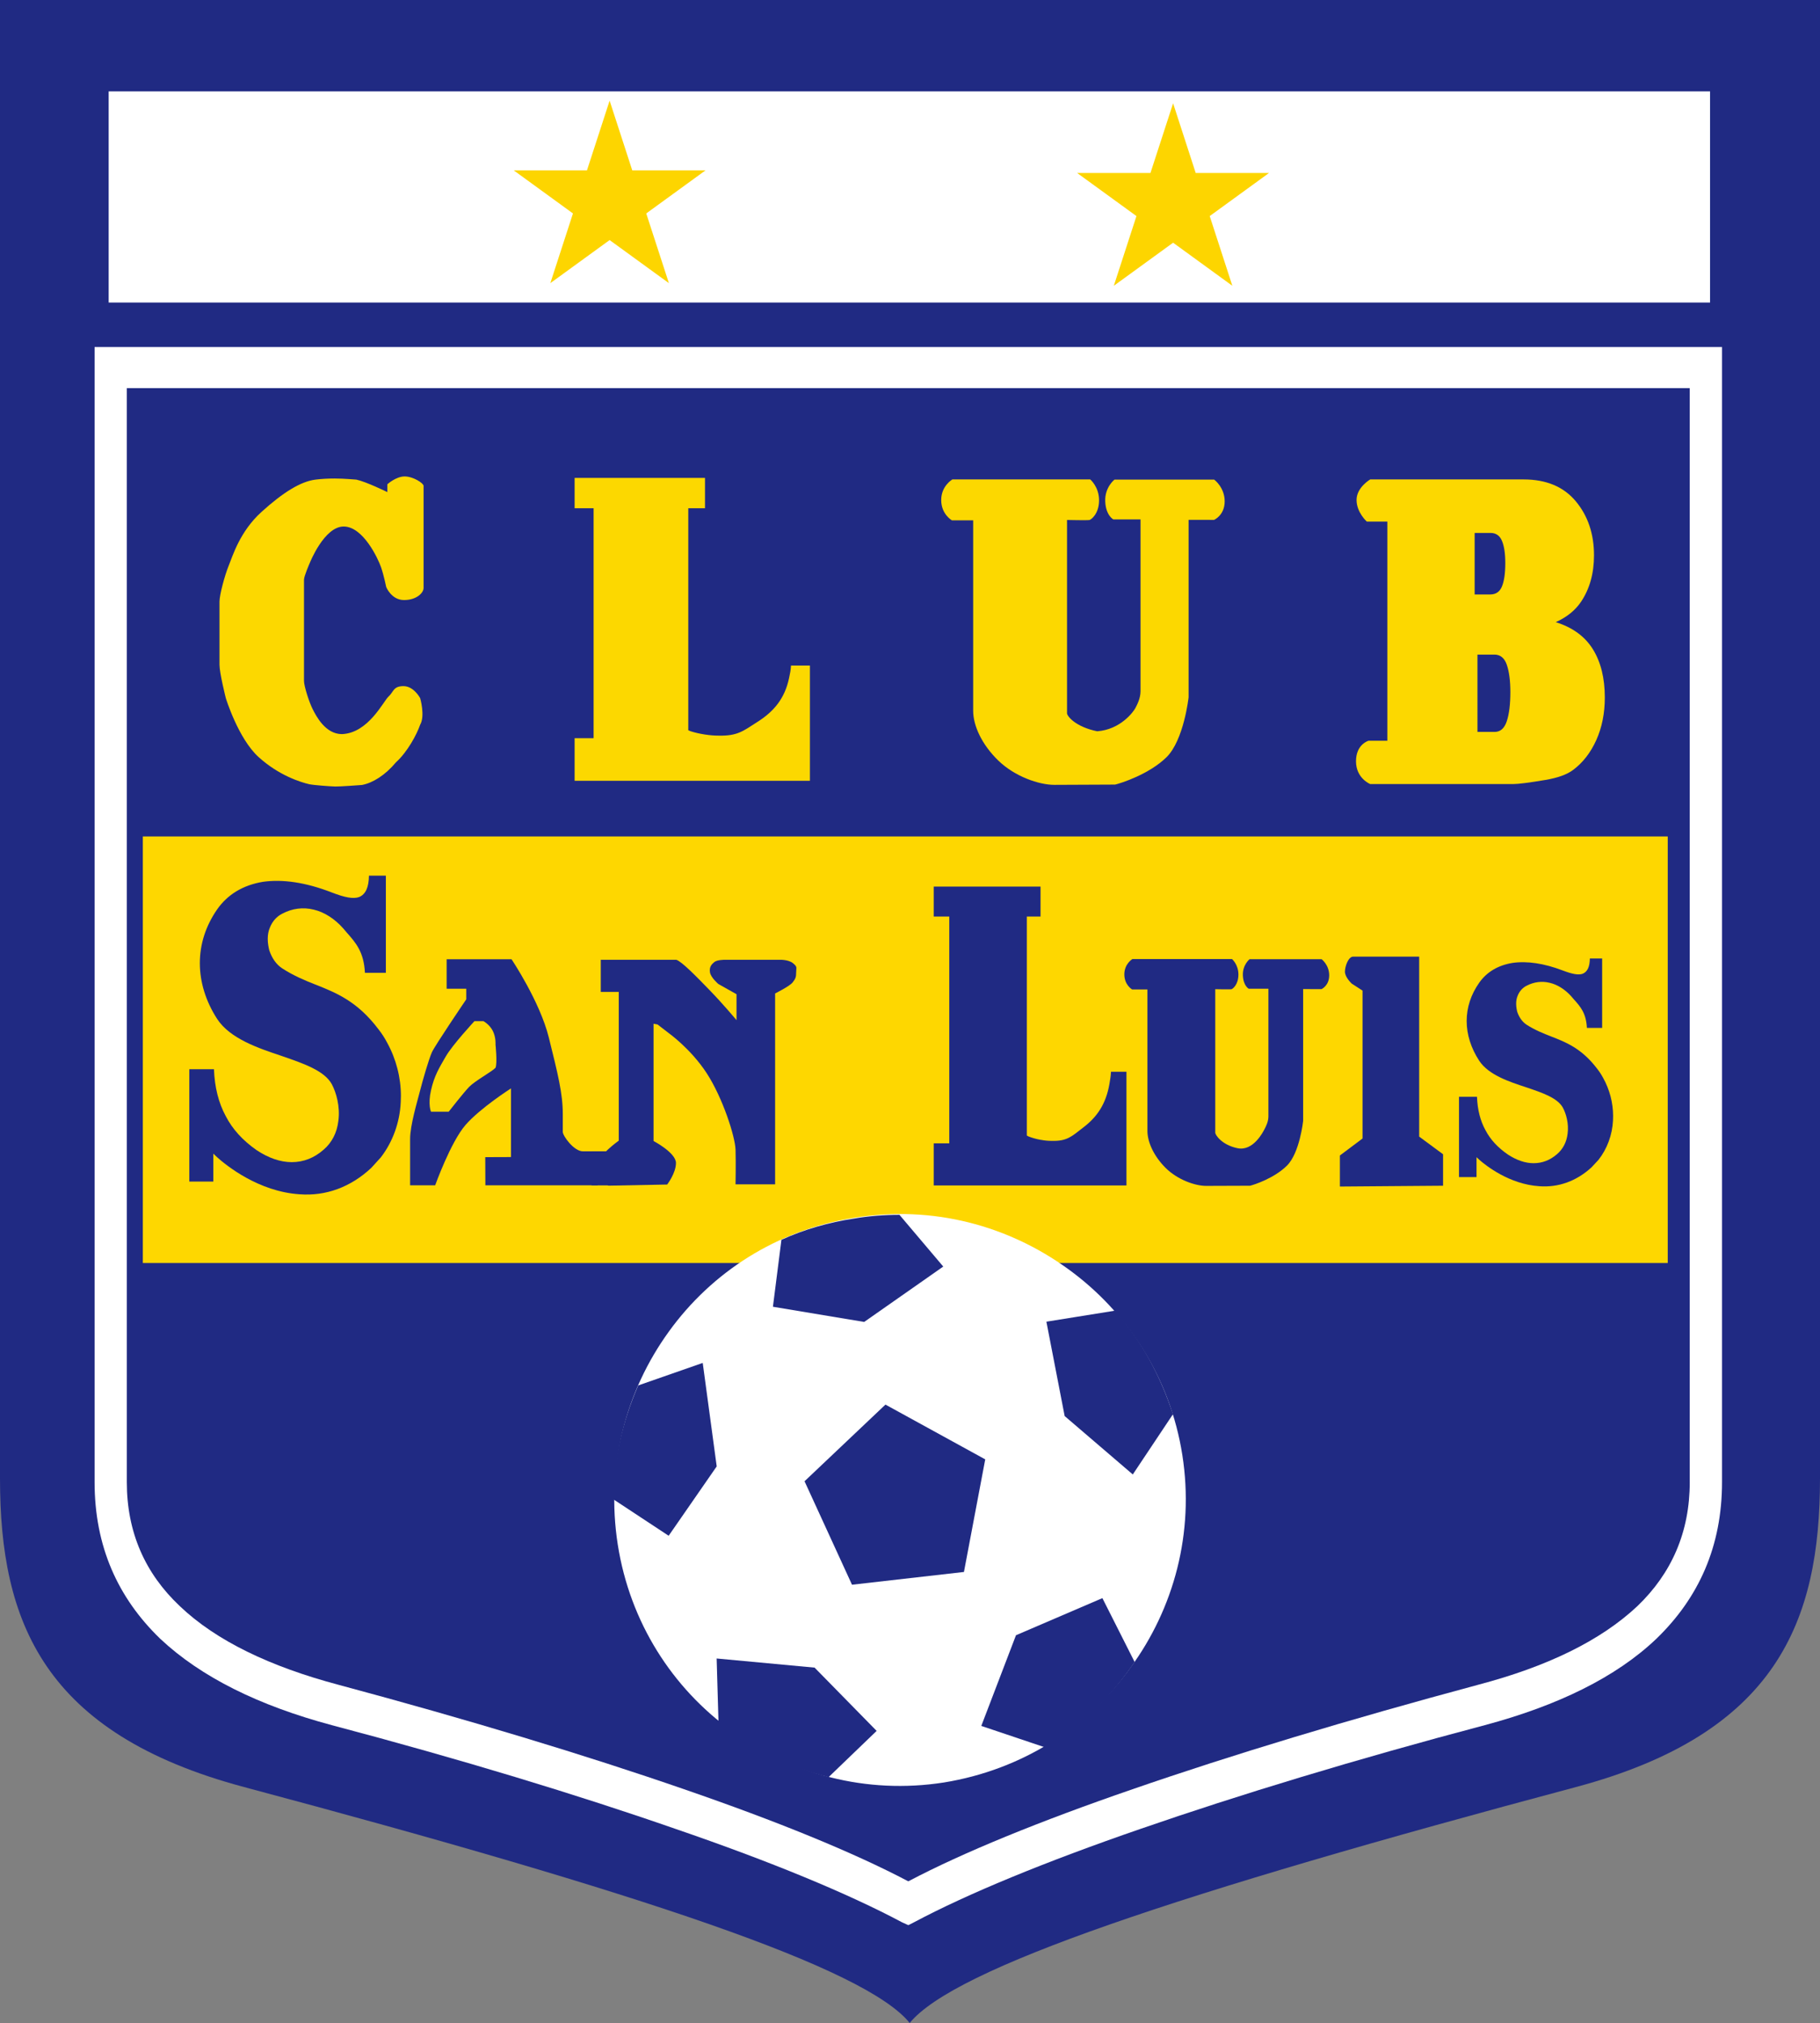
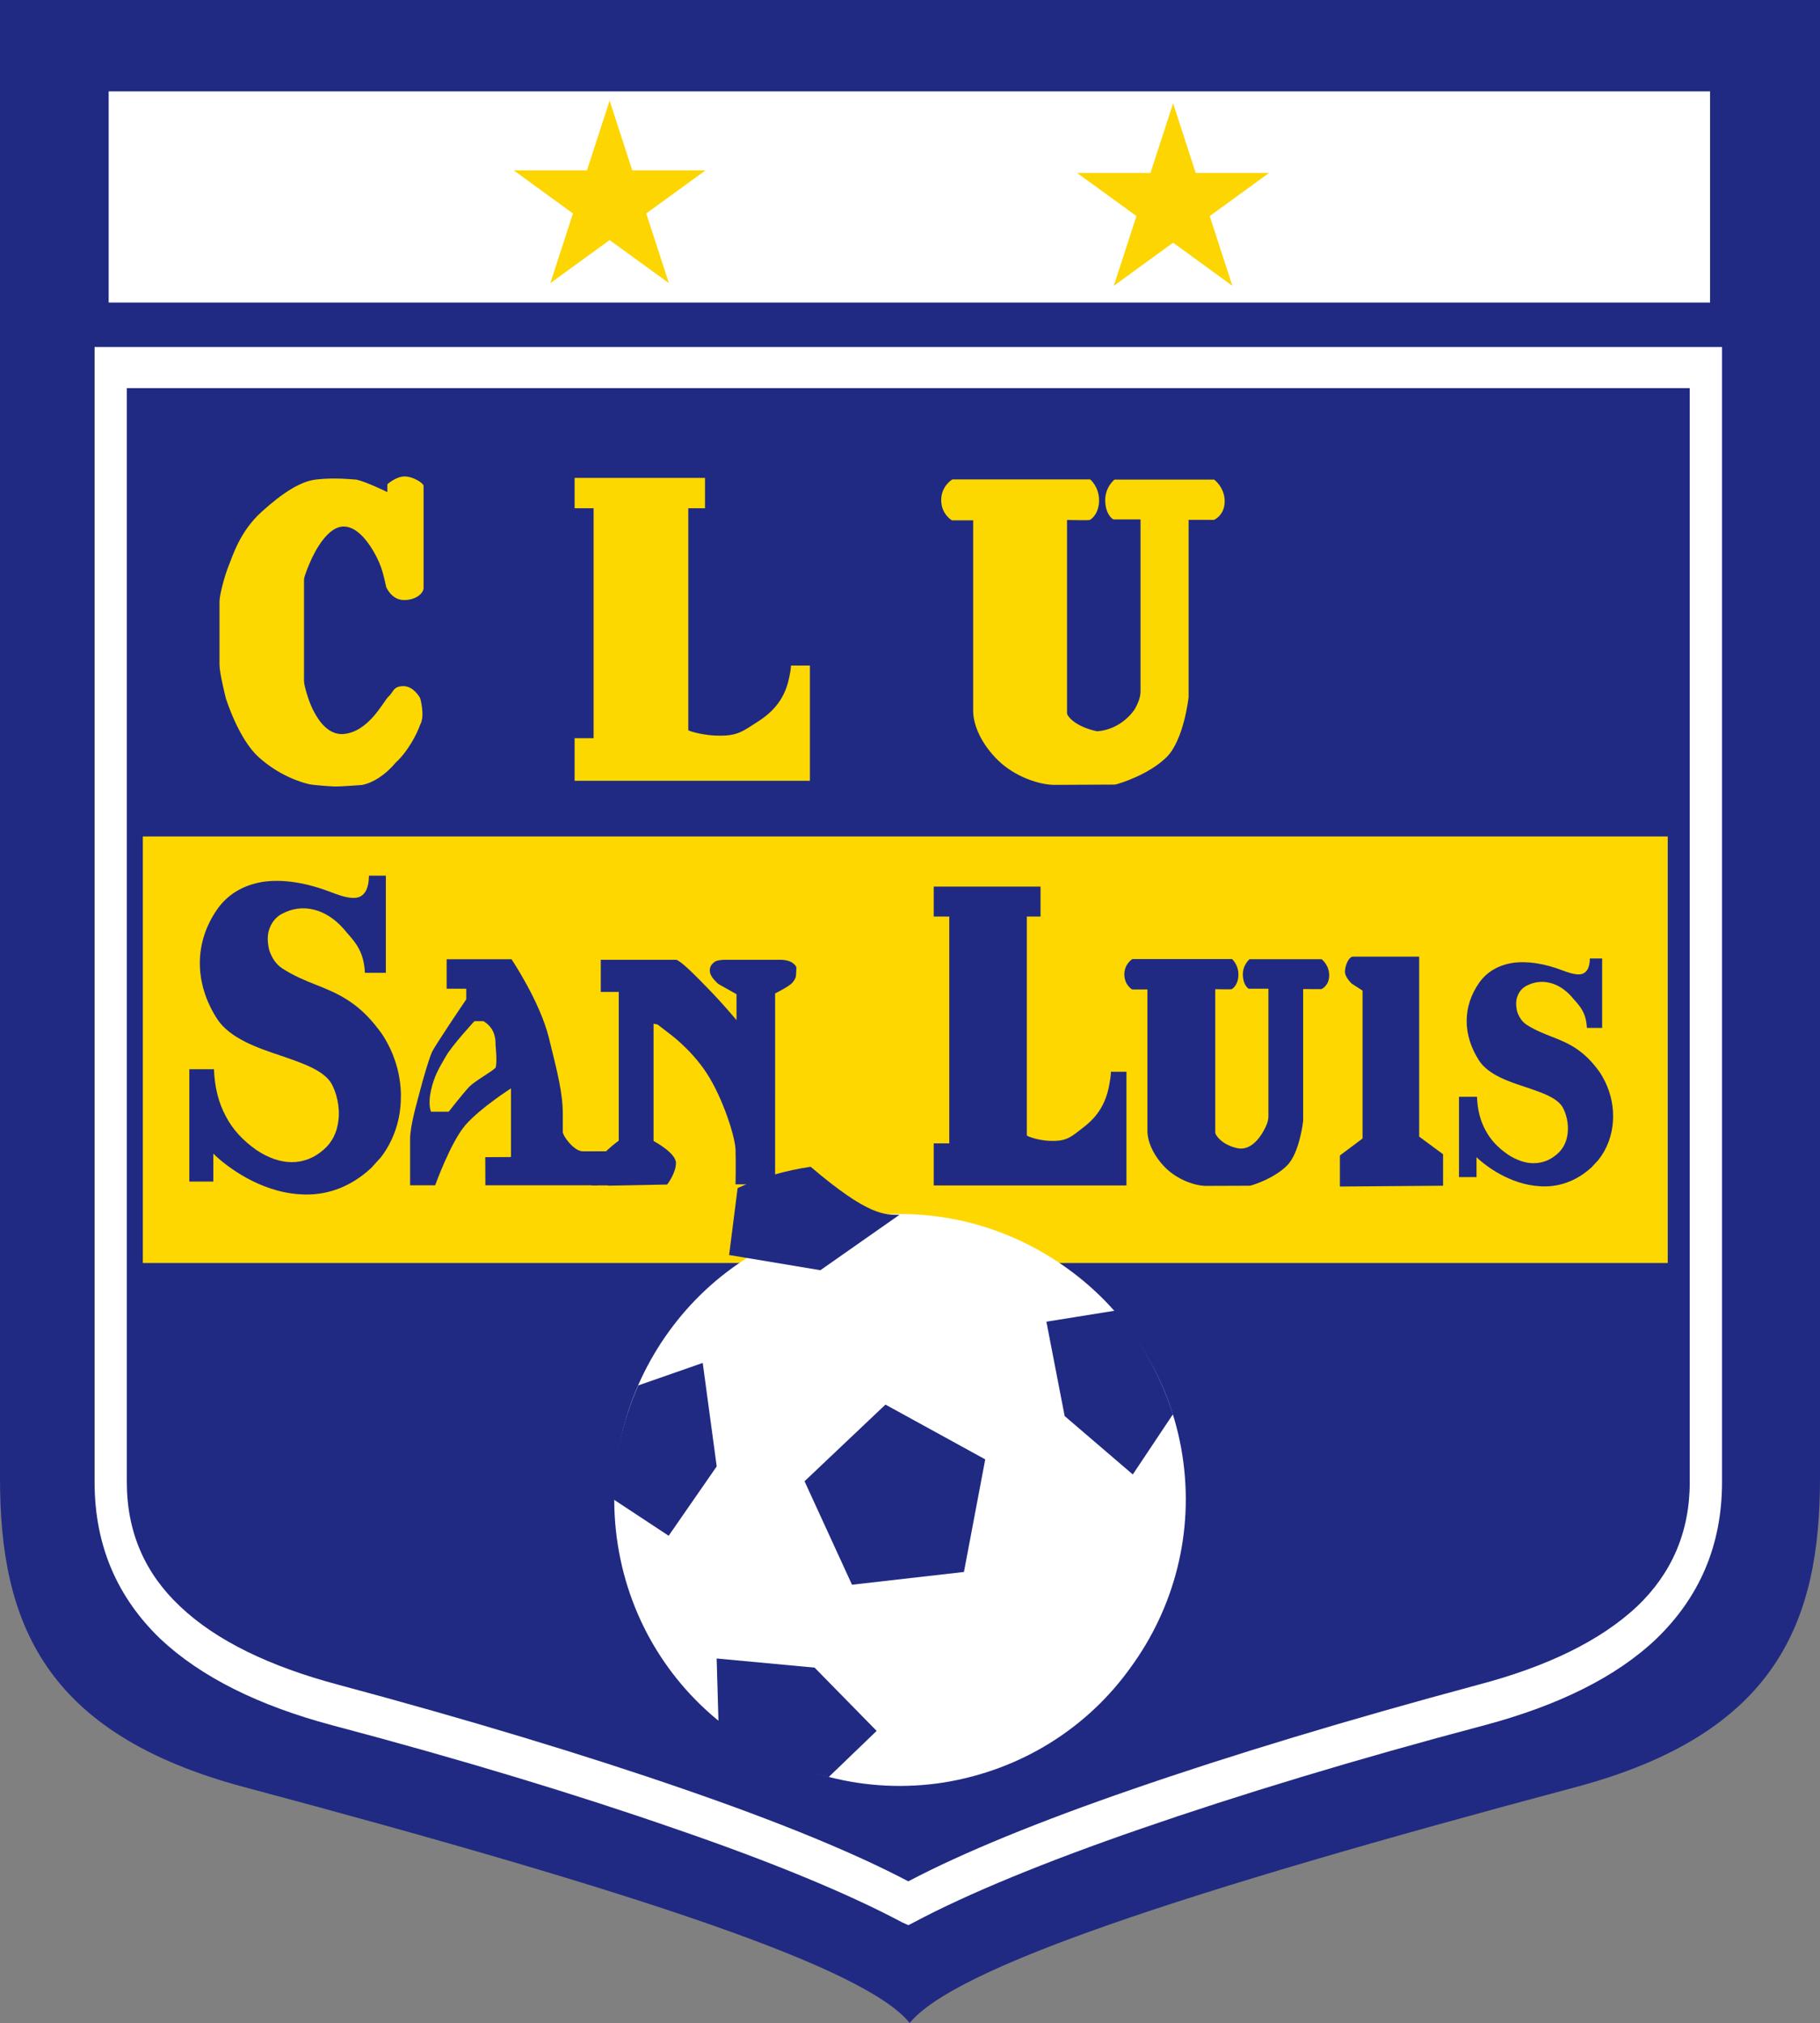
<svg xmlns="http://www.w3.org/2000/svg" version="1.0" id="Ebene_1" x="0px" y="0px" width="122.449px" height="136.064px" viewBox="0 0 122.449 136.064" enable-background="new 0 0 122.449 136.064" xml:space="preserve">
  <rect x="0" y="0" width="122.449" height="136.064" fill="#808080" stroke="none" />
  <g>
    <path fill-rule="evenodd" clip-rule="evenodd" fill="#202A83" d="M122.449,0v99.443c0,9.646-2.932,17.151-16.425,20.754   c-26.829,7.16-41.808,12.178-44.82,15.867c-2.972-3.689-17.95-8.707-44.778-15.867C2.933,116.595,0,109.09,0,99.443V0H122.449   L122.449,0z" />
    <path fill-rule="evenodd" clip-rule="evenodd" fill="#FFFFFF" d="M61.13,23.341H6.364v76.345c0,4.311,1.556,7.777,4.42,10.54   c2.743,2.576,6.632,4.495,11.543,5.808c8.678,2.295,16.536,4.684,23.126,6.978c6.426,2.203,11.625,4.357,15.227,6.276l0.41,0.188   h0.041l0.369-0.188c3.6-1.919,8.841-4.073,15.225-6.276c6.631-2.294,14.489-4.683,23.168-6.978   c4.913-1.313,8.841-3.231,11.543-5.808c2.864-2.763,4.421-6.229,4.421-10.54V23.341H61.13L61.13,23.341z" />
    <path fill-rule="evenodd" clip-rule="evenodd" fill="#202A83" d="M113.686,99.687c0,3.373-1.228,6.137-3.52,8.337   c-2.496,2.344-6.099,4.076-10.726,5.295c-8.716,2.341-16.617,4.729-23.247,7.024c-6.263,2.156-11.419,4.263-15.063,6.183h-0.041   c-3.642-1.92-8.8-4.026-15.063-6.183c-6.631-2.295-14.53-4.684-23.249-7.024c-4.584-1.219-8.227-2.951-10.683-5.295   c-2.333-2.2-3.562-4.964-3.562-8.337V26.105H61.13h52.555V99.687L113.686,99.687z" />
    <polygon fill-rule="evenodd" clip-rule="evenodd" fill="#FFFFFF" points="7.311,20.349 115.053,20.349 115.053,6.147 7.311,6.147    7.311,20.349  " />
    <polygon fill-rule="evenodd" clip-rule="evenodd" fill="#FDD500" points="41.015,6.77 42.538,11.458 47.467,11.458 43.479,14.356    45.003,19.044 41.015,16.147 37.026,19.044 38.549,14.356 34.562,11.458 39.491,11.458 41.015,6.77  " />
    <polygon fill-rule="evenodd" clip-rule="evenodd" fill="#FDD500" points="78.926,6.948 80.447,11.636 85.378,11.636 81.389,14.533    82.912,19.221 78.926,16.324 74.937,19.221 76.46,14.533 72.471,11.636 77.402,11.636 78.926,6.948  " />
    <polygon fill-rule="evenodd" clip-rule="evenodd" fill="#FED700" points="112.205,84.949 9.61,84.949 9.61,56.26 112.205,56.26    112.205,84.949  " />
    <path fill-rule="evenodd" clip-rule="evenodd" fill="#FFFFFF" d="M57.486,81.905c-5.24,0.82-9.619,3.684-12.484,7.654   c-2.906,4.013-4.257,9.087-3.439,14.327c0.819,5.238,3.684,9.659,7.655,12.525c3.97,2.906,9.045,4.296,14.286,3.478   c5.28-0.857,9.698-3.724,12.564-7.736c2.906-3.971,4.299-9.045,3.48-14.285c-0.82-5.238-3.727-9.658-7.696-12.522   C67.842,82.437,62.766,81.047,57.486,81.905L57.486,81.905z" />
    <path fill-rule="evenodd" clip-rule="evenodd" fill="#202A83" d="M78.916,95.119l-2.702,4.052l-4.584-3.928l-1.229-6.347   l4.585-0.736l0.082,0.042C76.828,90.249,78.057,92.499,78.916,95.119L78.916,95.119z" />
-     <path fill-rule="evenodd" clip-rule="evenodd" fill="#202A83" d="M60.515,81.708l2.947,3.48l-5.321,3.725l-6.139-1.022l0.572-4.502   c1.515-0.696,3.234-1.188,4.913-1.433C58.427,81.79,59.532,81.708,60.515,81.708L60.515,81.708z" />
+     <path fill-rule="evenodd" clip-rule="evenodd" fill="#202A83" d="M60.515,81.708l-5.321,3.725l-6.139-1.022l0.572-4.502   c1.515-0.696,3.234-1.188,4.913-1.433C58.427,81.79,59.532,81.708,60.515,81.708L60.515,81.708z" />
    <path fill-rule="evenodd" clip-rule="evenodd" fill="#202A83" d="M42.94,93.183l4.339-1.514l0.941,6.959l-3.233,4.666l-3.726-2.456   C41.262,98.178,41.917,95.518,42.94,93.183L42.94,93.183z" />
    <path fill-rule="evenodd" clip-rule="evenodd" fill="#202A83" d="M48.339,115.805l-0.123-4.256l6.589,0.614l4.175,4.256   l-3.233,3.11C52.882,118.793,50.59,117.729,48.339,115.805L48.339,115.805z" />
-     <path fill-rule="evenodd" clip-rule="evenodd" fill="#202A83" d="M70.279,117.516l-4.258-1.432l2.334-6.099l5.813-2.496l2.17,4.296   C74.74,114.12,72.818,116.084,70.279,117.516L70.279,117.516z" />
    <polygon fill-rule="evenodd" clip-rule="evenodd" fill="#202A83" points="64.854,105.729 57.322,106.587 54.129,99.628    59.573,94.472 66.286,98.156 64.854,105.729  " />
    <path fill-rule="evenodd" clip-rule="evenodd" fill="#202A83" d="M12.739,79.47c0.068,0,1.545,0,1.613,0c0-0.08,0-1.877,0-1.877   l0.265,0.25c0.601,0.537,2.773,2.305,5.537,2.482c1.771,0.136,3.438-0.479,4.822-1.771c0.001-0.003,0.641-0.706,0.642-0.706   c0.803-1.036,1.28-2.353,1.343-3.71c0.008-0.141,0.012-0.283,0.012-0.424c0-1.233-0.322-2.489-0.923-3.579   c-0.167-0.321-0.357-0.614-0.579-0.897c-1.426-1.896-2.861-2.466-4.25-3.017c-0.681-0.267-1.473-0.593-2.254-1.103   c-0.381-0.258-0.666-0.66-0.848-1.196c-0.048-0.189-0.106-0.476-0.106-0.77c0-0.29,0.047-0.537,0.149-0.774   c0.164-0.413,0.458-0.741,0.829-0.925c0.669-0.357,1.403-0.45,2.123-0.271c0.701,0.165,1.401,0.611,1.974,1.257l0.208,0.244   l0.035,0.041c0.618,0.699,1.15,1.307,1.221,2.706c0.06,0,1.341,0,1.409,0c0-0.083,0-6.45,0-6.533c-0.066,0-1.077,0-1.138,0   c-0.008,0.784-0.224,1.258-0.667,1.439c-0.384,0.135-0.938,0.04-1.854-0.317c-1.717-0.664-3.273-0.901-4.623-0.707   c-1.34,0.225-2.375,0.853-3.078,1.865c-0.767,1.114-1.156,2.33-1.156,3.611c0,1.267,0.4,2.559,1.158,3.735   c0.865,1.34,2.797,1.982,4.35,2.5l0.074,0.026c1.439,0.499,2.798,0.97,3.296,1.872c0.299,0.563,0.573,1.505,0.442,2.471   c-0.093,0.792-0.436,1.46-0.992,1.934c-0.633,0.558-1.354,0.839-2.144,0.839c-0.764,0-1.561-0.274-2.37-0.811   c-0.939-0.659-1.617-1.406-2.071-2.285c-0.482-0.886-0.748-1.948-0.793-3.155c-0.062,0-1.59,0-1.658,0V79.47L12.739,79.47z" />
    <path fill-rule="evenodd" clip-rule="evenodd" fill="#202A83" d="M32.648,77.829l0.007,1.894h7.555v-2.285c0,0-0.383,0-0.99,0   c-0.606,0-1.356-1.033-1.356-1.31c0-0.277,0-0.83,0-1.198c0-1.388-0.335-2.709-0.938-5.14c-0.602-2.432-2.511-5.272-2.511-5.272   h-4.365v1.984h1.32v0.712c0,0-2.1,3.093-2.311,3.558c-0.209,0.464-0.62,1.889-0.807,2.622c-0.187,0.733-0.66,2.292-0.66,3.221   c0,0.928,0,3.107,0,3.107h1.687c0,0,1.042-2.908,2.041-4.057c0.998-1.146,3.058-2.459,3.058-2.459v4.617L32.648,77.829   L32.648,77.829z" />
    <path fill-rule="evenodd" clip-rule="evenodd" fill="#FCD800" d="M30.189,74.772c0,0,0.997-1.281,1.385-1.68   c0.389-0.396,1.523-1.016,1.764-1.273c0.133-0.313,0-1.567,0-1.567s0.04-0.46-0.178-0.905c-0.218-0.443-0.636-0.665-0.636-0.665   h-0.603c0,0-1.474,1.584-1.933,2.381c-0.458,0.795-0.769,1.294-0.99,2.267c-0.222,0.971,0,1.443,0,1.443H30.189L30.189,74.772z" />
    <polygon fill-rule="evenodd" clip-rule="evenodd" fill="#202A83" points="41.227,79.728 39.797,79.728 39.797,77.436    41.227,77.436 41.227,79.728  " />
    <path fill-rule="evenodd" clip-rule="evenodd" fill="#202A83" d="M44.886,79.671c0,0,0.592-0.764,0.592-1.45   c0-0.689-1.507-1.477-1.507-1.477v-7.89l0.269,0.052l0.728,0.561c0,0,1.506,1.066,2.582,2.721c1.076,1.655,1.91,4.252,1.937,5.143   s0,2.325,0,2.325h2.663V66.819c0,0,0.976-0.484,1.174-0.738c0.199-0.255,0.242-0.357,0.242-0.688c0-0.33,0.098-0.355-0.215-0.61   c-0.313-0.254-0.905-0.229-0.905-0.229H48.76c0,0-0.511-0.001-0.699,0.152c-0.188,0.153-0.35,0.331-0.296,0.687   c0.053,0.356,0.564,0.789,0.564,0.789l1.224,0.688v1.744c0,0-0.901-1.082-1.816-2.023c-0.915-0.942-1.856-1.909-2.233-2.036   c-0.215,0-5.084,0-5.084,0v2.163h1.21v10.001c0,0-1.479,1.069-1.345,1.528c-0.069,0.694,0.499,1.383,0.641,1.5L44.886,79.671   L44.886,79.671z" />
    <path fill-rule="evenodd" clip-rule="evenodd" fill="#202A83" d="M74.747,72.085c-0.019,0.365-0.052,0.471-0.105,0.822   c-0.239,1.376-0.851,2.238-1.768,2.932c-0.78,0.605-1.083,0.922-2.116,0.896c-0.241,0-0.485-0.023-0.727-0.07v0.003l-0.035-0.008   c-0.002,0-0.002,0-0.005,0l-0.023-0.004l0,0c-0.271-0.052-0.532-0.125-0.773-0.221l-0.11-0.059v-14.73h0.884c0,0,0.023,0,0.033,0   h0.005c0-0.082,0-1.934,0-2.015c-0.003,0-0.038,0-0.038,0c-0.651,0-7.09,0-7.148,0c0,0.081,0,1.934,0,2.015   c0.059,0,1.046,0,1.046,0v15.255c0,0-0.987,0-1.046,0c0,0.084,0,2.749,0,2.831c0.059,0,5.801,0,6.452,0c0,0,0.023,0,0.063,0   c0.651,0,6.394,0,6.452,0c0-0.085,0-7.563,0-7.647C75.731,72.085,74.796,72.085,74.747,72.085L74.747,72.085z" />
    <path fill-rule="evenodd" clip-rule="evenodd" fill="#202A83" d="M84.104,79.751c0.276-0.065,1.638-0.509,2.488-1.359   c0.854-0.854,1.083-3,1.083-3v-8.867l1.237,0.002c0,0,0.516-0.226,0.516-0.928c0-0.702-0.511-1.084-0.511-1.084H84.07   c0,0-0.479,0.383-0.45,1.087c0.028,0.705,0.394,0.901,0.394,0.901h1.324c0,0,0,8.23,0,8.586c0,0.354-0.164,0.666-0.255,0.844   c-0.092,0.179-0.76,1.52-1.828,1.294c-1.069-0.225-1.493-0.904-1.493-1.04c0-0.298,0-9.655,0-9.655s1.018,0.025,1.1,0   c0.079-0.026,0.459-0.31,0.459-0.985c0-0.675-0.432-1.042-0.432-1.042h-6.7c0,0-0.544,0.318-0.544,1.031   c0,0.713,0.522,1.014,0.522,1.014h1.031c0,0,0,8.764,0,9.509c0,0.748,0.42,1.689,1.219,2.489c0.802,0.799,1.983,1.214,2.729,1.214   S83.109,79.756,84.104,79.751L84.104,79.751z" />
    <path fill-rule="evenodd" clip-rule="evenodd" fill="#202A83" d="M90.147,79.805l6.942-0.054v-2.116l-1.607-1.187V64.343   c0,0-4.135,0-4.446,0c-0.31,0-0.549,0.633-0.549,1.015c0,0.382,0.464,0.805,0.464,0.805l0.72,0.465v9.947l-1.523,1.142V79.805   L90.147,79.805z" />
    <path fill-rule="evenodd" clip-rule="evenodd" fill="#202A83" d="M98.163,79.172c0.052,0,1.128,0,1.177,0c0-0.059,0-1.341,0-1.341   l0.192,0.179c0.438,0.384,2.021,1.646,4.033,1.774c1.289,0.096,2.503-0.343,3.511-1.269l0.467-0.501   c0.586-0.743,0.933-1.684,0.979-2.653c0.005-0.101,0.007-0.202,0.007-0.303c0-0.881-0.234-1.778-0.67-2.557   c-0.122-0.229-0.26-0.438-0.422-0.643c-1.038-1.354-2.084-1.76-3.096-2.153c-0.495-0.192-1.074-0.425-1.641-0.788   c-0.277-0.187-0.485-0.474-0.619-0.856c-0.035-0.135-0.075-0.339-0.075-0.55c0-0.208,0.033-0.384,0.108-0.554   c0.119-0.294,0.332-0.528,0.602-0.66c0.49-0.255,1.024-0.322,1.547-0.194c0.512,0.117,1.022,0.437,1.439,0.897l0.15,0.174   l0.025,0.029c0.45,0.5,0.839,0.935,0.889,1.933c0.044,0,0.977,0,1.026,0c0-0.059,0-4.607,0-4.667c-0.047,0-0.783,0-0.827,0   c-0.008,0.56-0.164,0.897-0.488,1.027c-0.278,0.097-0.682,0.029-1.348-0.226c-1.251-0.475-2.383-0.645-3.367-0.505   c-0.976,0.16-1.73,0.608-2.241,1.332c-0.56,0.797-0.844,1.665-0.844,2.582c0,0.904,0.293,1.825,0.844,2.667   c0.631,0.959,2.037,1.418,3.169,1.788l0.054,0.019c1.048,0.356,2.037,0.694,2.4,1.339c0.218,0.4,0.417,1.073,0.323,1.765   c-0.068,0.564-0.318,1.043-0.722,1.381c-0.462,0.398-0.987,0.598-1.563,0.598c-0.556,0-1.137-0.195-1.725-0.579   c-0.685-0.469-1.18-1.003-1.51-1.632c-0.352-0.633-0.544-1.392-0.576-2.254c-0.045,0-1.158,0-1.21,0V79.172L98.163,79.172z" />
    <path fill-rule="evenodd" clip-rule="evenodd" fill="#FCD800" d="M26.061,33.098v-0.526c0,0,0.58-0.527,1.16-0.527   s1.277,0.456,1.277,0.632c0,0.175,0,6.56,0,6.875s-0.464,0.807-1.315,0.807c-0.851,0-1.199-0.876-1.199-0.876   s-0.155-0.772-0.348-1.333c-0.193-0.562-1.199-2.737-2.514-2.737s-2.282,2.456-2.282,2.456s-0.387,0.876-0.387,1.122   s0,6.455,0,6.806s0.348,1.438,0.581,1.895c0.231,0.456,0.851,1.684,1.973,1.684c1.779-0.07,2.785-2.21,3.133-2.526   c0.349-0.315,0.31-0.701,1.006-0.701s1.122,0.806,1.122,0.806s0.348,1.193,0,1.79c-0.232,0.666-0.851,1.824-1.625,2.526   c-0.735,0.877-1.563,1.385-2.285,1.525c-0.212,0.016-1.478,0.111-1.804,0.104s-1.479-0.093-1.752-0.156   c-0.565-0.13-2.031-0.58-3.404-1.825c-1.373-1.245-2.205-3.964-2.205-3.964s-0.425-1.683-0.425-2.245c0-0.561,0-3.788,0-4.244   c0-0.457,0.348-1.754,0.619-2.42c0.271-0.667,0.754-2.298,2.205-3.613c1.45-1.315,2.638-2.051,3.636-2.175   c0.408-0.05,0.843-0.074,1.28-0.074c0.705,0,1.346,0.074,1.466,0.074C24.629,32.396,26.061,33.098,26.061,33.098L26.061,33.098z" />
    <path fill-rule="evenodd" clip-rule="evenodd" fill="#FCD800" d="M53.218,44.765c-0.021,0.371-0.061,0.477-0.128,0.833   c-0.291,1.395-1.036,2.269-2.155,2.972c-0.953,0.612-1.323,0.934-2.585,0.908c-0.294,0-0.593-0.025-0.886-0.07v0l-0.043-0.006   c-0.002,0-0.003,0-0.004,0l-0.029-0.005l0,0c-0.332-0.052-0.649-0.125-0.946-0.222l-0.135-0.061V34.186h1.081c0,0,0.029,0,0.038,0   c0,0,0.006,0,0.006,0c0-0.082,0-1.96,0-2.042c-0.001,0-0.044,0-0.044,0c-0.796,0-8.656,0-8.728,0c0,0.082,0,1.96,0,2.042   c0.071,0,1.277,0,1.277,0v15.462c0,0-1.206,0-1.277,0c0,0.083,0,2.784,0,2.867c0.071,0,7.08,0,7.877,0c0,0,0.029,0,0.077,0   c0.796,0,7.806,0,7.877,0c0-0.085,0-7.665,0-7.75C54.421,44.765,53.279,44.765,53.218,44.765L53.218,44.765z" />
    <path fill-rule="evenodd" clip-rule="evenodd" fill="#FCD800" d="M75.025,52.771c0.383-0.09,2.267-0.684,3.448-1.832   c1.179-1.147,1.495-4.039,1.495-4.039V34.964l1.713,0.003c0,0,0.715-0.304,0.715-1.248c0-0.945-0.707-1.461-0.707-1.461h-6.708   c0,0-0.661,0.516-0.621,1.465c0.037,0.949,0.544,1.212,0.544,1.212h1.83c0,0,0,11.082,0,11.559c0,0.477-0.225,0.896-0.35,1.137   c-0.126,0.24-0.998,1.443-2.568,1.554c-1.479-0.303-2.027-1.029-2.027-1.213c0-0.401,0-12.999,0-12.999s1.406,0.034,1.519,0   c0.11-0.034,0.636-0.416,0.636-1.326c0-0.909-0.596-1.402-0.596-1.402h-9.271c0,0-0.753,0.428-0.753,1.388   c0,0.96,0.722,1.366,0.722,1.366h1.428c0,0,0,11.798,0,12.803c0,1.005,0.579,2.272,1.688,3.35s2.742,1.637,3.773,1.637   C71.967,52.789,73.65,52.778,75.025,52.771L75.025,52.771z" />
-     <path fill-rule="evenodd" clip-rule="evenodd" fill="#FCD800" d="M92.187,32.246h10.319c1.523,0,2.695,0.49,3.512,1.469   c0.817,0.98,1.226,2.193,1.226,3.638c0,1.213-0.291,2.254-0.872,3.121c-0.389,0.579-0.956,1.036-1.701,1.372   c1.132,0.354,1.964,0.961,2.498,1.822s0.802,1.943,0.802,3.246c0,1.062-0.192,2.015-0.572,2.862   c-0.382,0.847-0.902,1.518-1.563,2.01c-0.41,0.308-1.028,0.531-1.854,0.671c-1.102,0.186-1.83,0.279-2.189,0.279h-9.604   c0,0-0.958-0.382-0.958-1.533s0.844-1.381,0.844-1.381h1.266V35.083h-1.381c0,0-0.691-0.614-0.691-1.458   S92.187,32.246,92.187,32.246L92.187,32.246z" />
    <path fill-rule="evenodd" clip-rule="evenodd" fill="#202A83" d="M99.403,49.229h1.153c0.389,0,0.663-0.242,0.822-0.727   c0.159-0.484,0.239-1.134,0.239-1.952c0-0.76-0.08-1.369-0.237-1.831c-0.156-0.46-0.436-0.691-0.829-0.691h-1.148V49.229   L99.403,49.229z" />
    <path fill-rule="evenodd" clip-rule="evenodd" fill="#202A83" d="M99.213,39.982h1.053c0.377,0,0.64-0.181,0.787-0.543   c0.148-0.361,0.223-0.886,0.223-1.57c0-0.635-0.074-1.131-0.223-1.488c-0.147-0.357-0.405-0.536-0.773-0.536h-1.066V39.982   L99.213,39.982z" />
  </g>
</svg>